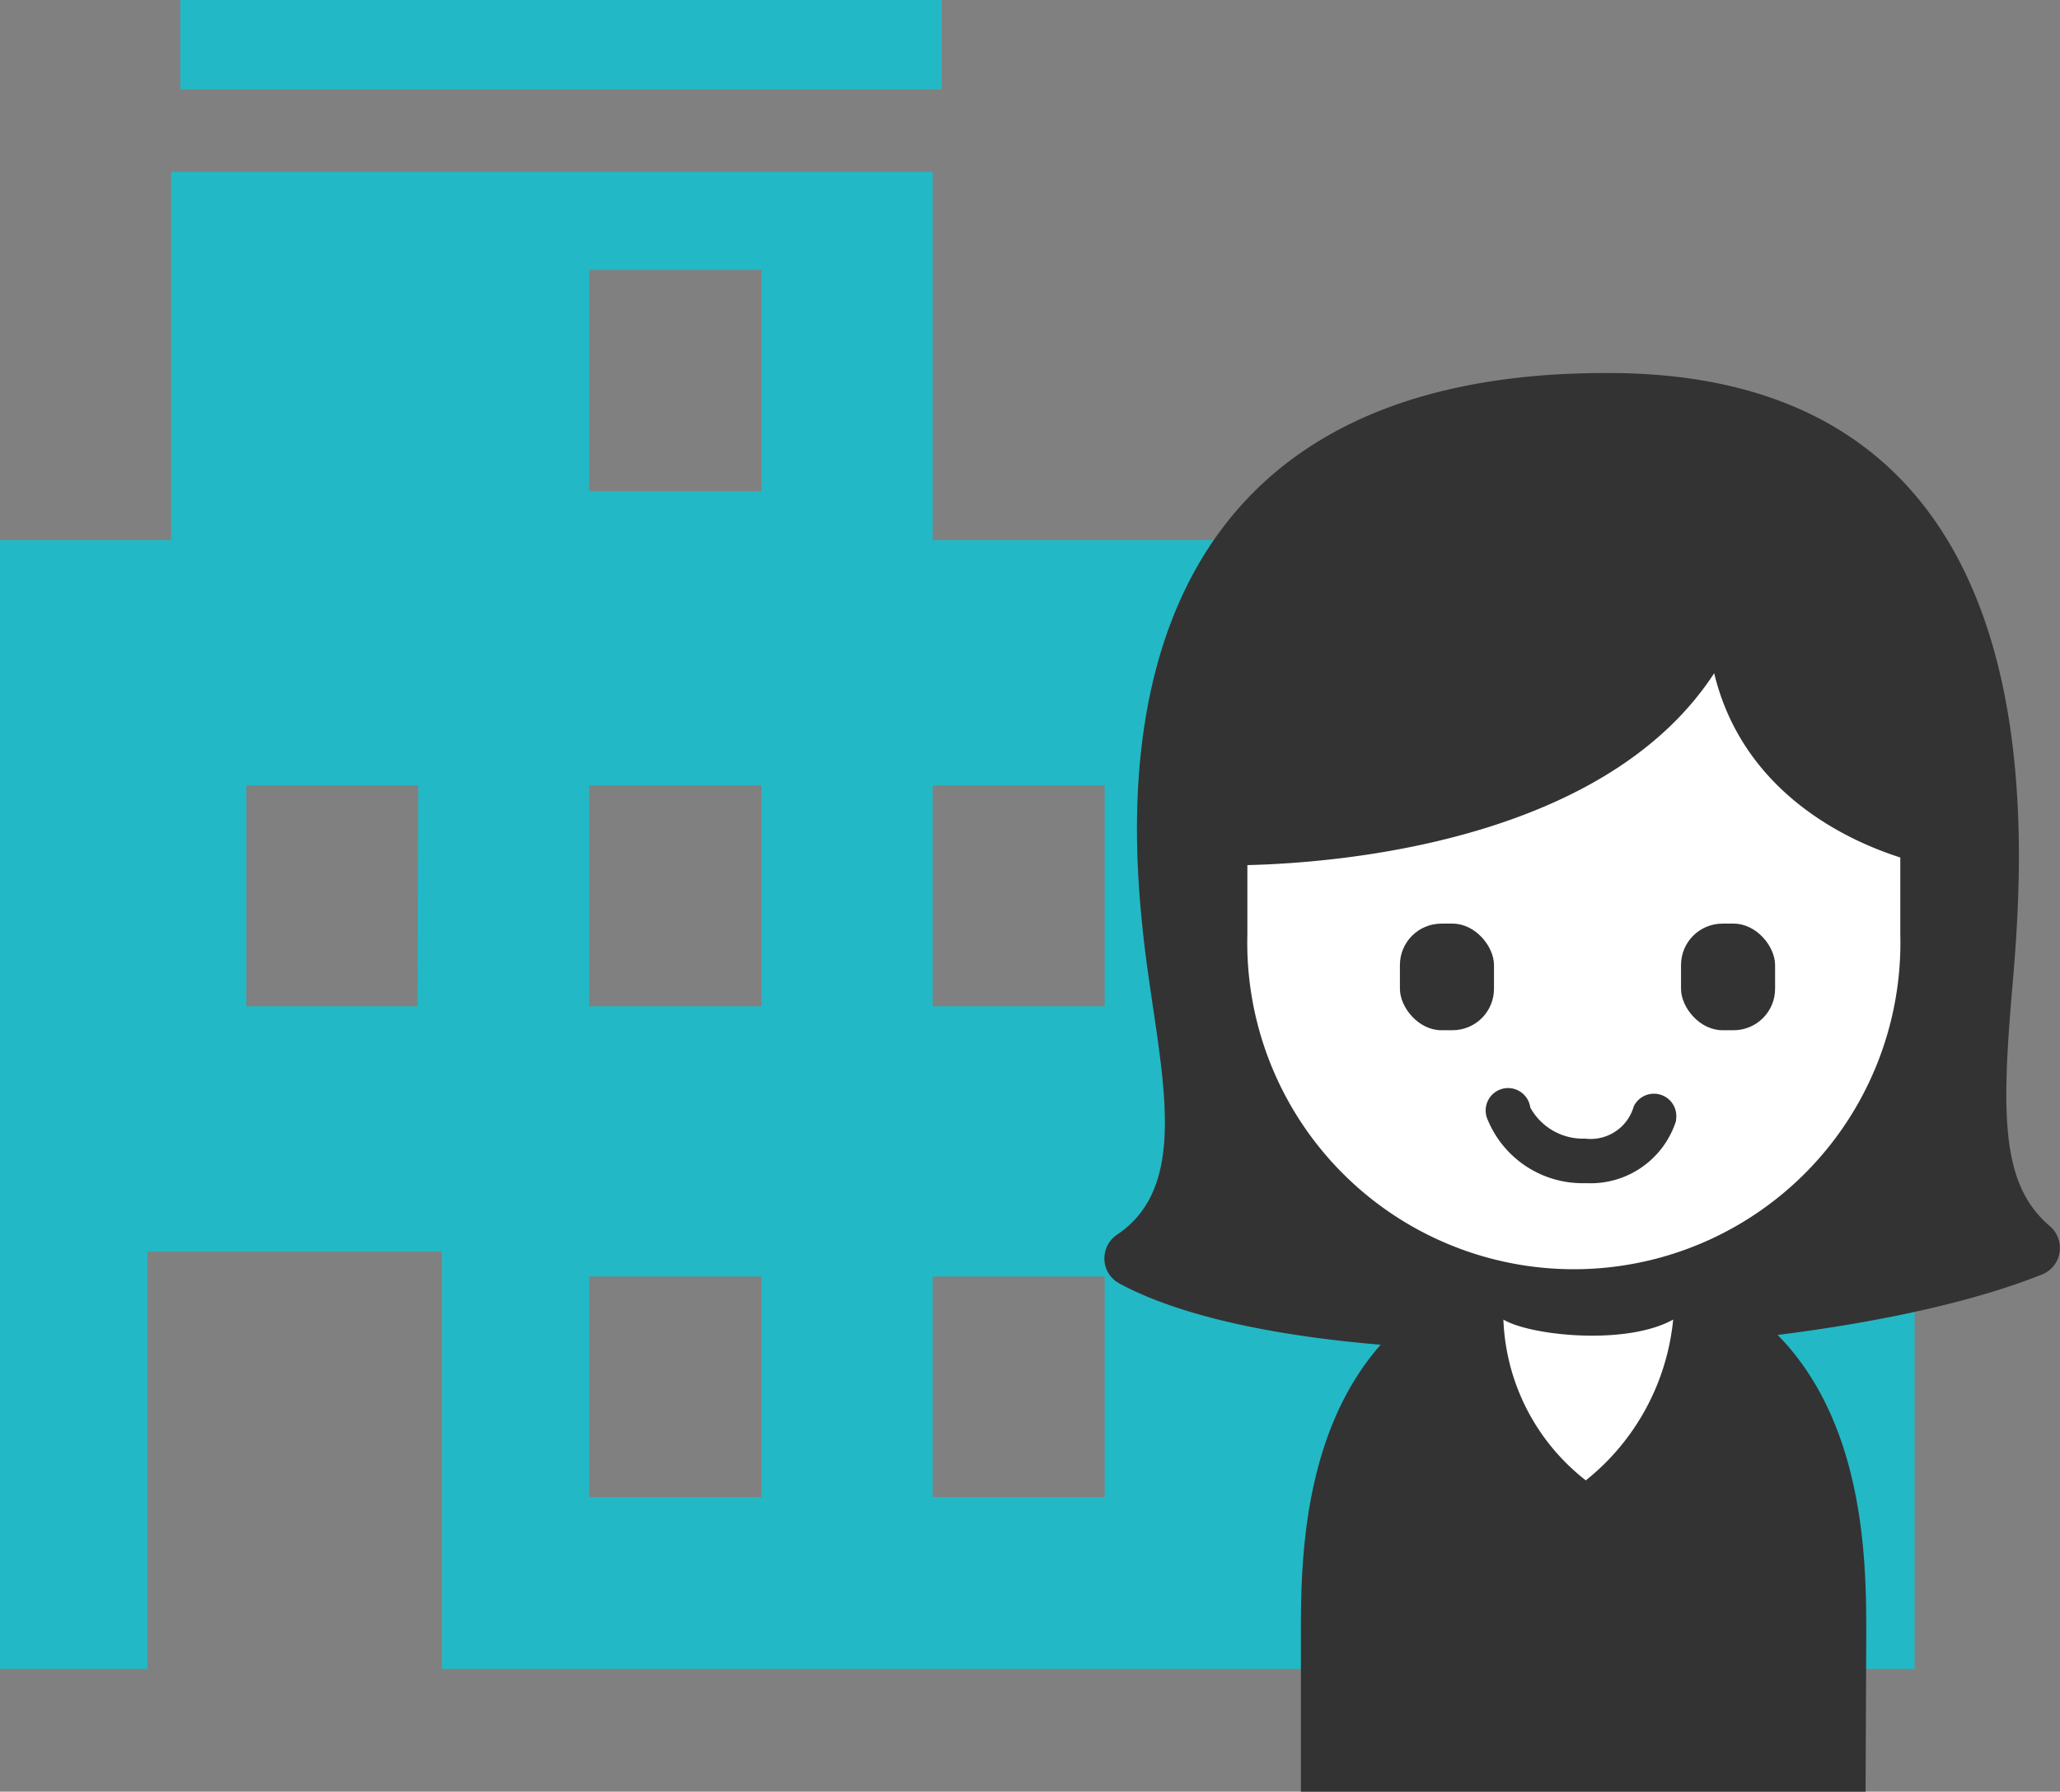
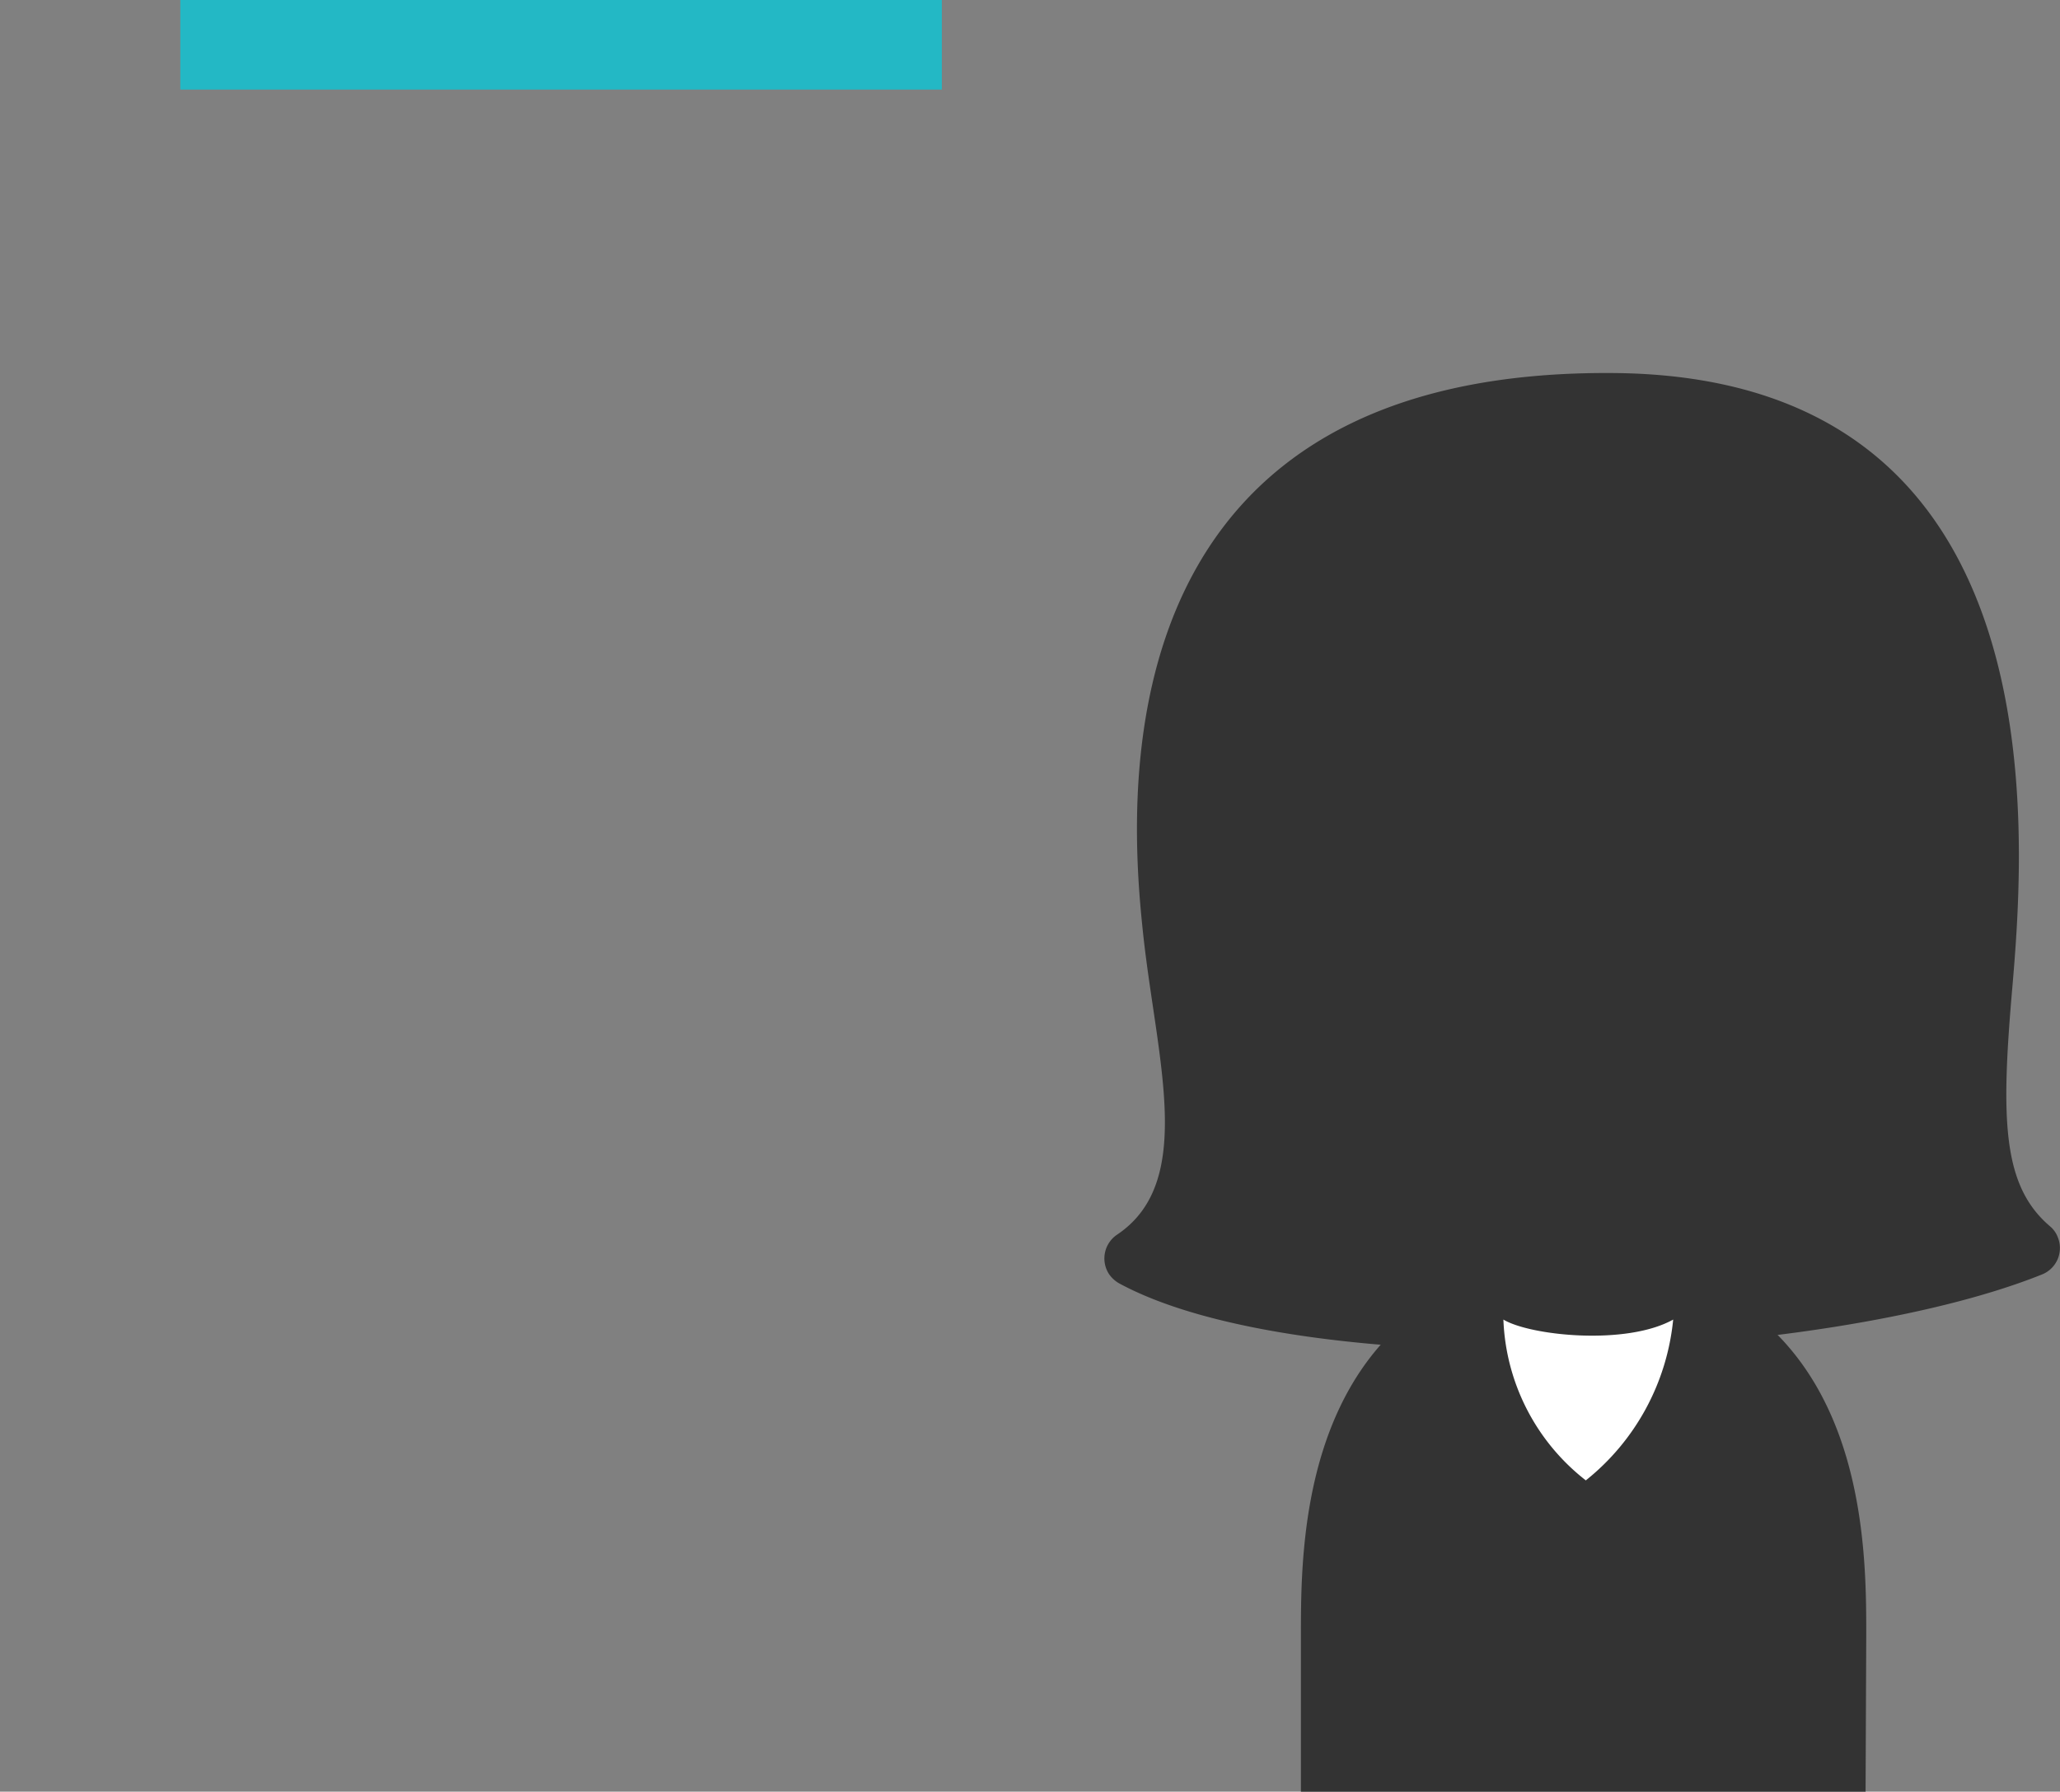
<svg xmlns="http://www.w3.org/2000/svg" viewBox="0 0 91.97 80" width="91.97" height="80">
  <rect x="0" y="0" width="91.97" height="80" fill="#808080" stroke="none" />
  <defs>
    <style>.a{fill:#23b8c5;}.b{fill:#333;}.c{fill:#fff;}</style>
  </defs>
-   <path class="a" d="M41.64,24.11V7.67h-34V24.11H0V74.52H6.58V55.89H19.73V74.52H85.48V24.11Zm-23,20.82H11V35.07h7.67ZM34,66.85H26.3V57H34Zm0-21.92H26.3V35.07H34Zm0-23H26.3V12.05H34ZM49.32,66.85H41.64V57h7.68Zm0-21.92H41.64V35.07h7.68Z" />
  <path class="b" d="M89.85,44c.62-7.26,1.94-27-17.53-27.34-22.78-.34-22,18.14-21.32,24.69.57,5.76,2.46,11.38-1.13,13.78a1.28,1.28,0,0,0-.35,1.77,1.4,1.4,0,0,0,.44.4c8.33,4.52,31.38,3.56,41.22-.4a1.27,1.27,0,0,0,.69-1.66,1.17,1.17,0,0,0-.34-.48C89.37,52.93,89.33,49.93,89.85,44Z" />
-   <path class="c" d="M54.37,38.63v3.08A15.89,15.89,0,0,0,70.26,57.6h0A15.88,15.88,0,0,0,86.15,41.71h0V38.63s-7.88-1.37-9.62-8.57C70.59,39.19,54.37,38.63,54.37,38.63Z" />
  <path class="b" d="M70.26,58.92a17.22,17.22,0,0,1-17.2-17.21V35.5L73.48,20l14,15.67v6.06A17.23,17.23,0,0,1,70.26,58.92ZM55.69,36.81v4.9a14.58,14.58,0,1,0,29.15,0V36.65l-11.7-13.1Z" />
-   <rect class="b" x="62.5" y="41.24" width="4.2" height="4.76" rx="1.85" />
  <rect class="b" x="75.05" y="41.24" width="4.2" height="4.76" rx="1.85" />
-   <path class="b" d="M70.85,52.83h-.13A4.58,4.58,0,0,1,66.42,50a1,1,0,1,1,1.9-.55,2.68,2.68,0,0,0,2.45,1.39,2,2,0,0,0,2.17-1.44,1,1,0,0,1,1.89.58s0,0,0,.06A4,4,0,0,1,70.85,52.83Z" />
  <path class="b" d="M74.65,56.72A6.2,6.2,0,0,1,74,57a12.55,12.55,0,0,1-6.55,0,6.2,6.2,0,0,1-.69-.23c-7.35,2.85-7.54,11.39-7.54,15.91V78.9h23V72.63C82.19,68.11,82,59.56,74.65,56.72Z" />
  <rect class="a" x="8.05" width="34" height="4" />
  <path class="b" d="M83.29,80H58.08V73c0-3.91,0-13.08,8.25-16.11l.41-.15.41.16a5,5,0,0,0,.55.17,11.84,11.84,0,0,0,6,0c.18-.05.37-.1.55-.17l.41-.17.41.16c8.25,3,8.25,12.2,8.25,16.11Zm-23-2.09H81.09V73c0-5.64-.77-11.69-6.47-14l-.38.11a14.31,14.31,0,0,1-7.12,0l-.37-.1c-5.7,2.33-6.48,8.38-6.48,14Z" />
  <path class="c" d="M67.12,58.92A9.55,9.55,0,0,0,70.8,66.1a10.5,10.5,0,0,0,3.9-7.18C72.6,60.09,68.32,59.64,67.12,58.92Z" />
</svg>